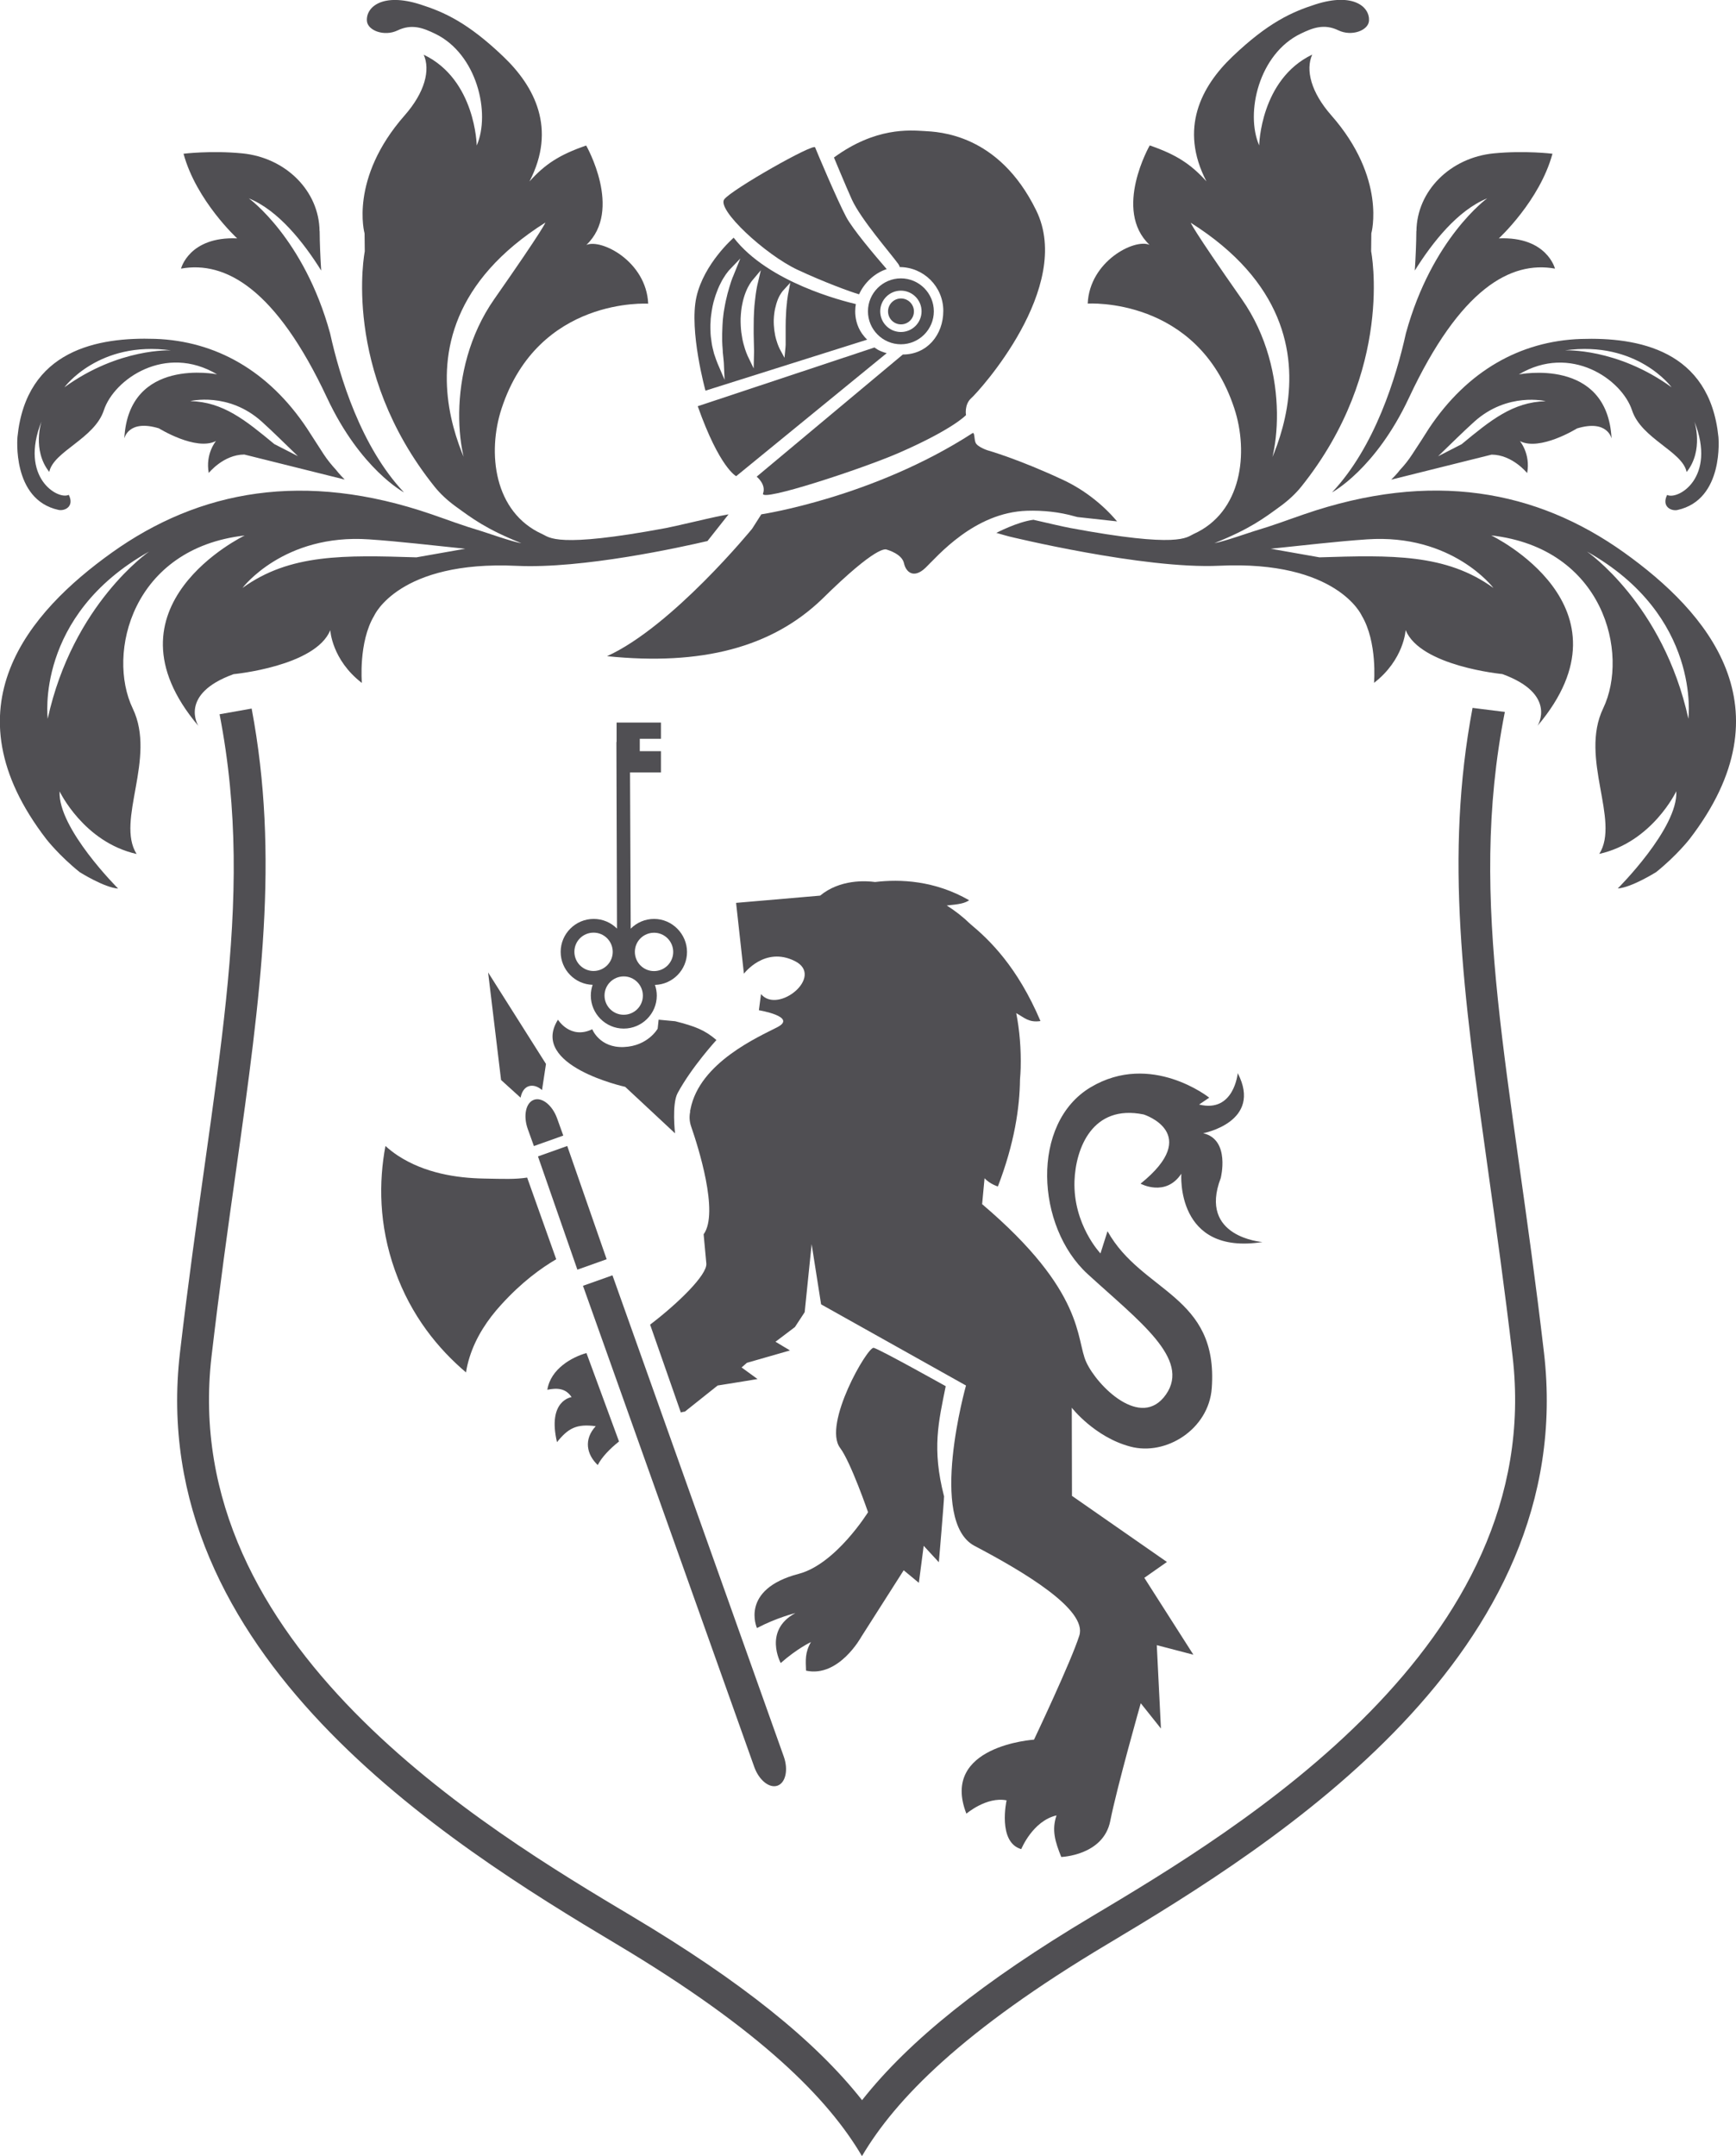
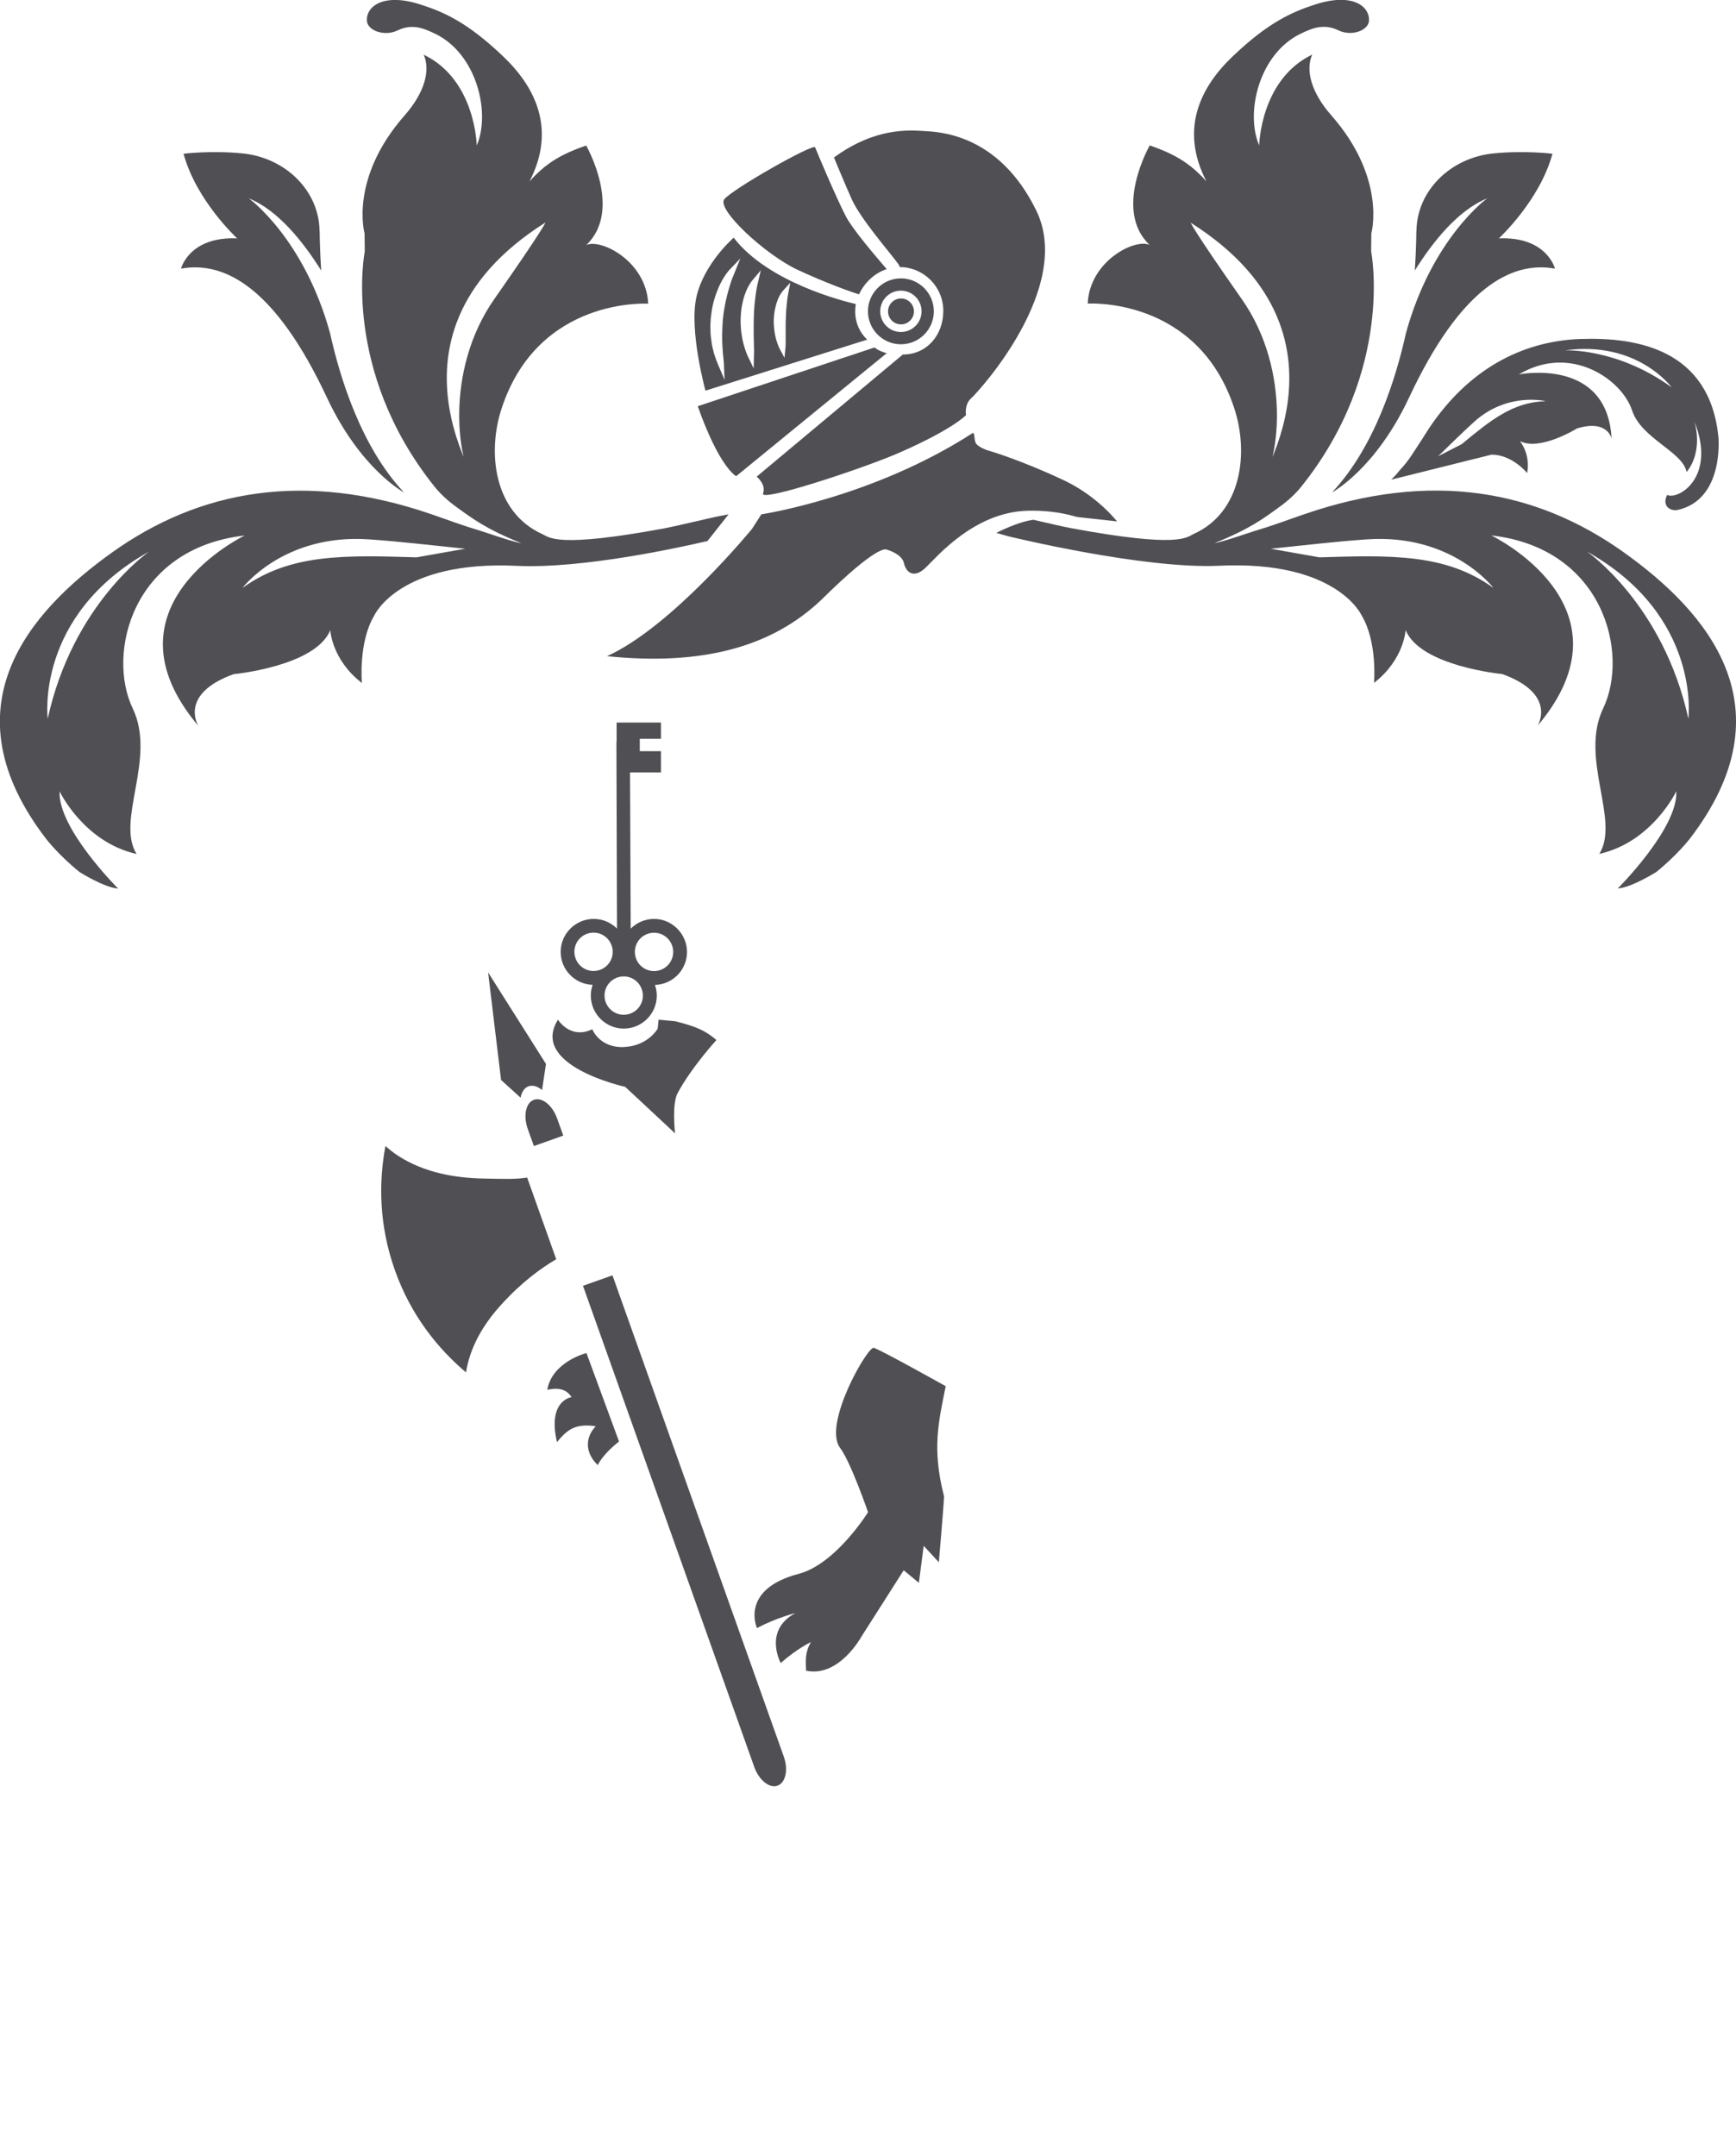
<svg xmlns="http://www.w3.org/2000/svg" id="Livello_2" data-name="Livello 2" viewBox="0 0 179.71 223.14">
  <defs>
    <style>
      .cls-1 {
        fill: #504f53;
      }
    </style>
  </defs>
  <g id="BG">
    <g>
-       <path class="cls-1" d="M152.44,73.25c-2.91,15.4-.97,29.55,1.6,47.85.84,6.01,1.72,12.22,2.54,19.25,3.49,29.93-28.32,48.9-43.61,58.02-11.16,6.66-18.85,12.79-23.73,18.98-4.88-6.19-12.57-12.32-23.73-18.98-15.29-9.12-47.1-28.09-43.61-58.02.82-7.03,1.69-13.25,2.54-19.25,2.57-18.27,4.5-32.41,1.61-47.77l-3.32.59c3.85,19.86-.72,37.1-4.1,66.06-3.64,31.22,27.67,50.77,45.19,61.22,14.99,8.94,21.93,16.02,25.41,21.94,3.48-5.91,10.42-13,25.41-21.94,17.52-10.45,48.83-30,45.19-61.22-3.39-29.08-7.99-46.34-4.05-66.3l-3.35-.42Z" />
      <g>
        <path class="cls-1" d="M146.63,23.92c.04-4.15,3.49-7.61,8.02-8.05,3.22-.31,6.06.04,6.06.04-1.32,4.87-5.55,8.76-5.55,8.76,4.98-.21,5.81,3.13,5.81,3.13-4.57-.82-9.81,2.04-15.12,13.38-3.47,7.4-7.96,9.78-7.96,9.78,4.45-4.72,6.65-11.94,7.65-16.47,2.71-9.86,8.41-13.96,8.41-13.96-3.04,1.23-5.66,4.54-7.49,7.47.09-1.43.15-2.81.16-4.09Z" />
        <path class="cls-1" d="M107.01,53.8c1.34.31,3.11.72,3.76.84,11.37,2.12,12.06.96,12.78.63,5.03-2.25,5.73-8.44,4.22-13.02-3.81-11.58-15.17-10.83-15.17-10.83.19-4.38,4.85-6.76,6.4-6.08-3.81-3.61.02-10.29.02-10.29,2.76.95,4.26,1.94,5.87,3.72-2.84-5.47-.54-9.83,2.7-12.92h0c3.69-3.52,6.14-4.61,8.6-5.4,3.88-1.24,5.61.24,5.53,1.69-.06,1.02-1.8,1.66-3.17,1-1.49-.72-2.69-.24-3.89.34-4.34,2.08-5.77,8.21-4.31,11.57,0,0,.12-6.82,5.49-9.4-.71,1.6-.12,3.9,1.97,6.28,5.76,6.55,4.15,12.22,4.15,12.22l-.02,1.86s2.45,12.26-7.22,24.34c-.6.75-1.34,1.43-2.16,2.03-1.74,1.27-3.17,2.36-6.84,3.83.91-.14,3.67-1.11,4.07-1.23,2.27-.68,3.38-1.13,5.22-1.76,13.19-4.54,24.05-2.51,33.11,3.96,8.58,6.13,17.27,16.03,6.78,29.66,0,0-1.32,1.7-3.45,3.41,0,0-2.54,1.6-3.98,1.7,0,0,6.26-6.23,6.06-10.06,0,0-2.49,5.26-7.97,6.48,2.18-3.47-2.08-9.9.4-15.06,2.72-5.67.07-16.58-11.59-17.9,0,0,15.27,7.32,4.8,19.7,0,0,2.08-3.27-3.65-5.35,0,0-8.48-.8-10.01-4.55,0,0-.16,3.06-3.27,5.46,0,0,.37-4.22-1.28-6.97,0,0-2.54-5.73-14.75-5.15-7.83.37-21.75-3.03-21.75-3.03,0,0-.6-.16-1.32-.37,0,0,2.19-1.15,3.86-1.36ZM136.59,57.68c7.43-.23,13.1-.39,18.01,3.17,0,0-4.24-5.64-13.1-5.03-3.09.21-6.56.62-9.96.97M164.28,57.08s7.9,5.43,10.5,17.3c0,0,1.37-10.65-10.5-17.3ZM123.26,23.04s.06.46,5.29,7.92c5.23,7.46,3.89,17.31,1.74,19.56-2.15,2.25,12.29-15.28-7.03-27.47Z" />
        <path class="cls-1" d="M144.02,49.64c.61-.6.9-1,.9-1h0c.47-.5.9-1.04,1.28-1.63.67-1.01,1.24-1.9,1.73-2.68,3.97-5.95,9.45-9.03,15.7-9.25,5.93-.2,13.35,1.13,14.26,10.14,0,0,.63,6.49-4.24,7.56-.63.14-1.67-.34-1.07-1.56,1.11.56,5.15-1.78,2.82-7.61,0,0,1,2.98-.8,5.24-.43-2.14-4.68-3.44-5.65-6.38-1.06-3.22-6.37-6.91-11.72-3.72,0,0,9.16-1.85,9.6,6.64,0,0-.4-2.02-3.58-1.05,0,0-3.83,2.38-5.91,1.31,0,0,1.12,1.32.75,3.31,0,0-1.52-1.9-3.68-1.91M151.31,45.97c2.99-2.47,5.29-4.36,8.7-4.45,0,0-3.93-.98-7.38,2.11-1.2,1.08-2.48,2.36-3.76,3.59M162,36.26s5.37-.28,11.04,3.82c0,0-3.54-4.86-11.04-3.82Z" />
        <path class="cls-1" d="M33.08,23.92c-.04-4.15-3.49-7.61-8.02-8.05-3.22-.31-6.06.04-6.06.04,1.32,4.87,5.55,8.76,5.55,8.76-4.98-.21-5.81,3.13-5.81,3.13,4.57-.82,9.81,2.04,15.12,13.38,3.47,7.4,7.96,9.78,7.96,9.78-4.45-4.72-6.65-11.94-7.65-16.47-2.71-9.86-8.41-13.96-8.41-13.96,3.04,1.23,5.66,4.54,7.49,7.47-.09-1.43-.15-2.81-.16-4.09Z" />
        <path class="cls-1" d="M73.25,55.99c-2.84.66-12.94,2.89-19.76,2.57-12.22-.58-14.75,5.15-14.75,5.15-1.65,2.74-1.28,6.97-1.28,6.97-3.12-2.4-3.27-5.46-3.27-5.46-1.53,3.75-10.01,4.55-10.01,4.55-5.73,2.07-3.65,5.35-3.65,5.35-10.47-12.38,4.8-19.7,4.8-19.7-11.66,1.32-14.31,12.23-11.59,17.9,2.48,5.16-1.78,11.59.4,15.06-5.48-1.23-7.97-6.48-7.97-6.48-.2,3.83,6.06,10.06,6.06,10.06-1.44-.1-3.98-1.7-3.98-1.7-2.13-1.71-3.45-3.41-3.45-3.41-10.49-13.62-1.8-23.53,6.78-29.66,9.06-6.47,19.92-8.5,33.11-3.96,1.84.63,2.95,1.08,5.22,1.76.39.12,3.15,1.09,4.07,1.23-3.68-1.47-5.1-2.57-6.84-3.83-.82-.6-1.56-1.28-2.16-2.03-9.67-12.08-7.22-24.34-7.22-24.34l-.02-1.86s-1.61-5.67,4.15-12.22c2.09-2.38,2.68-4.69,1.97-6.28,5.38,2.58,5.49,9.4,5.49,9.4,1.46-3.36.02-9.49-4.31-11.57-1.2-.58-2.39-1.06-3.89-.34-1.37.66-3.11.01-3.17-1-.09-1.45,1.65-2.93,5.53-1.69,2.47.79,4.92,1.88,8.6,5.4h0c3.24,3.09,5.53,7.46,2.7,12.92,1.61-1.79,3.11-2.77,5.87-3.72,0,0,3.82,6.67.02,10.29,1.55-.67,6.21,1.71,6.4,6.08,0,0-11.36-.75-15.17,10.83-1.51,4.58-.81,10.76,4.22,13.02.72.32,1.41,1.49,12.78-.63.9-.17,4.52-1.03,5.16-1.16,0,0,.65-.14,1.33-.26l-2.18,2.76ZM48.16,56.79c-3.4-.35-6.86-.76-9.96-.97-8.86-.61-13.1,5.03-13.1,5.03,4.91-3.56,10.58-3.4,18.01-3.17M4.94,74.38c2.6-11.88,10.5-17.3,10.5-17.3-11.87,6.65-10.5,17.3-10.5,17.3ZM49.43,50.51c-2.15-2.25-3.48-12.1,1.74-19.56s5.29-7.92,5.29-7.92c-19.32,12.19-4.88,29.72-7.03,27.47Z" />
-         <path class="cls-1" d="M25.29,47.04c-2.17.01-3.68,1.91-3.68,1.91-.37-1.99.75-3.31.75-3.31-2.08,1.07-5.91-1.31-5.91-1.31-3.18-.97-3.58,1.05-3.58,1.05.44-8.49,9.6-6.64,9.6-6.64-5.35-3.18-10.66.5-11.72,3.72-.96,2.94-5.21,4.24-5.65,6.38-1.8-2.26-.8-5.24-.8-5.24-2.33,5.83,1.71,8.17,2.82,7.61.61,1.23-.44,1.7-1.07,1.56-4.86-1.06-4.24-7.56-4.24-7.56.91-9.01,8.33-10.34,14.26-10.14,6.26.22,11.73,3.3,15.7,9.25.5.78,1.07,1.67,1.73,2.68.38.58.82,1.12,1.28,1.62h0s.3.4.9,1.01M30.84,47.21c-1.28-1.23-2.56-2.51-3.76-3.59-3.44-3.09-7.38-2.11-7.38-2.11,3.41.09,5.71,1.98,8.7,4.45M6.67,40.08c5.66-4.1,11.04-3.82,11.04-3.82-7.49-1.04-11.04,3.82-11.04,3.82Z" />
      </g>
      <g>
        <path class="cls-1" d="M78.34,49.34s.99.79.65,1.73c-.34.94,10.25-2.55,14.01-4.18,5.67-2.47,7-3.93,7-3.93,0,0-.2-1.09.55-1.76.75-.66,10.62-11.45,6.72-19.42-3.9-7.97-10.12-8.13-11.62-8.22-1.49-.08-5.01-.41-9.32,2.74,0,0,1.21,2.92,1.85,4.34.94,2.06,3.96,5.51,4.81,6.68.06.13.17.24.13.32,2.5,0,4.53,2.03,4.53,4.53s-1.69,4.52-4.19,4.52l-15.13,12.64Z" />
        <path class="cls-1" d="M100.67,44.83c.24-.15.16.61.32.98.19.45,1.23.79,1.23.79,0,0,3.24.91,7.92,3.11,1.99.94,3.97,2.43,5.5,4.25l-4.1-.45-.28-.07c-1.6-.46-3.31-.63-4.94-.58-5.48.17-9.29,4.73-10.5,5.89-1.2,1.16-2.03.5-2.24-.46s-1.66-1.37-1.78-1.41-1-.5-6.72,5.14c-5.19,4.98-12.45,6.89-22.24,5.89,6.76-3.07,15.02-13.19,15.02-13.19l.95-1.49s11.56-1.74,21.86-8.4Z" />
        <path class="cls-1" d="M91.79,27.85c-1.27-1.47-3.54-4.15-4.2-5.41-.94-1.77-3.04-6.75-3.21-7.19s-8.57,4.32-9.4,5.37c-.83,1.05,4.26,5.75,7.58,7.3,2.74,1.28,5.47,2.28,6.37,2.54.53-1.18,1.62-2.22,2.87-2.61Z" />
        <path class="cls-1" d="M72.23,42.04l18.3-6.08s.4.37,1.26.59c-1.24,1.01-15.58,12.73-15.58,12.73,0,0-1.71-.83-3.98-7.24Z" />
        <path class="cls-1" d="M88.6,31.47c-1.29-.31-9.06-2.22-12.65-6.87,0,0-3.08,2.66-3.86,6.15-.77,3.49.94,9.68.94,9.68l16.74-5.28c-1.67-1.59-1.17-3.67-1.17-3.67ZM75.86,28.66c-.1.24-.22.6-.34,1.01-.15.49-.28.97-.38,1.45-.06.27-.11.55-.16.83-.05.23-.07.45-.1.67l-.02.19c-.03.19-.04.37-.05.55,0,.11-.01.21-.02.32l-.03.84c0,.14,0,.29,0,.43,0,.12,0,.24,0,.36,0,.16.01.31.02.45,0,.09.01.17.02.26,0,.09.01.2.02.3,0,.1,0,.2.02.29l.05.49c.03.28.04.44.04.44l.08,1.77-.7-1.63s-.06-.15-.16-.41l-.16-.46c-.06-.14-.1-.31-.14-.49l-.08-.32c-.04-.18-.09-.38-.11-.6l-.03-.23c-.03-.2-.06-.41-.07-.62,0-.11,0-.2-.01-.31-.01-.2-.02-.41-.01-.62,0-.11.01-.22.02-.32,0-.21.02-.42.05-.63.09-.72.21-1.32.38-1.83.05-.18.12-.38.19-.56.03-.08.06-.16.09-.24l.06-.15c.09-.21.17-.4.27-.58.17-.36.37-.65.51-.87l.08-.11c.18-.25.3-.38.3-.38l1.15-1.2-.78,1.93ZM78.43,29.36s-.11.46-.2,1.12c-.04.33-.09.73-.13,1.15-.03.42-.06.87-.07,1.32-.01.34-.01.68-.01,1v.6c.01.33.02.64.02.92l.02.86-.04,1.8-.63-1.31s-.22-.47-.41-1.19c-.1-.35-.18-.78-.24-1.24-.05-.42-.08-.91-.07-1.45.03-.59.08-1.06.17-1.47.08-.41.2-.84.36-1.24.28-.72.62-1.13.63-1.15l.93-1.11-.33,1.41ZM81.6,30.34s-.07.36-.13.87v.08c-.03.24-.06.51-.08.8-.02.36-.04.68-.05,1.01-.01.23-.01.46-.01.68v.36s0,.9,0,.9v.66c-.01.18-.02.28-.02.28l-.1,1.05-.5-.93s-.19-.37-.35-.93c-.18-.6-.28-1.37-.26-2.1.02-.46.07-.83.14-1.14.07-.32.17-.66.29-.96.23-.56.52-.88.53-.89l.75-.82-.21,1.1Z" />
        <path class="cls-1" d="M93.26,28.81c-1.88,0-3.41,1.53-3.41,3.41s1.53,3.41,3.41,3.41,3.41-1.53,3.41-3.41-1.53-3.41-3.41-3.41ZM93.26,34.36c-1.18,0-2.14-.96-2.14-2.14s.96-2.14,2.14-2.14,2.14.96,2.14,2.14-.96,2.14-2.14,2.14Z" />
        <circle class="cls-1" cx="93.27" cy="32.23" r="1.34" />
      </g>
      <g>
-         <path class="cls-1" d="M83.3,135.8l.72-7.04.98,6.23,15,8.4s-3.96,14.05.89,16.6c5.08,2.67,11.69,6.59,10.84,9.28-.85,2.69-4.69,10.77-4.69,10.77,0,0-9.75.62-7,7.66,0,0,2.09-1.79,4.16-1.38,0,0-.96,4.34,1.52,5.05,0,0,1.18-2.92,3.65-3.49-.52,1.52-.14,2.73.49,4.3,0,0,4.35-.14,5.07-3.71.71-3.58,3.16-12.2,3.16-12.2l2.09,2.62-.43-8.63,3.79.99-5.08-7.96,2.34-1.64-9.83-6.84-.02-9.12s2.36,3.04,6.06,4.02c3.7.99,8.12-1.8,8.43-6.04.71-9.65-7.24-9.88-10.79-16.25l-.73,2.3s-2.84-2.98-2.69-7.5c.12-3.35,1.84-7.98,7.17-6.88,0,0,6.14,1.95-.33,7.16,0,0,2.59,1.42,4.22-1.03,0,0-.63,8.48,8.4,7.07,0,0-6.67-.48-4.32-6.62,0,0,1.02-3.99-1.82-4.64,0,0,6.2-1.16,3.58-6.22,0,0-.38,4.15-4,3.25l1.05-.71s-6.02-4.8-12.27-1.08c-6.25,3.72-5.67,14.43-.32,19.33,5.35,4.9,10.68,8.79,8.11,12.47s-7.11-.87-8.25-3.35c-1.1-2.38-.05-7.24-10.78-16.35l.25-2.68c.57.61,1.38.85,1.38.85,1.71-4.44,2.26-8.16,2.29-11.08.03-.38.06-.76.07-1.16.05-2.01-.11-3.92-.46-5.7.86.48,1.31,1,2.51.82-2.4-5.63-5.26-8.38-7.27-10.05-.74-.72-1.55-1.35-2.43-1.91,1.32-.13,1.83-.22,2.32-.54-3.58-2.06-7.16-2.2-9.74-1.89-.94-.13-3.62-.3-5.69,1.41l-8.7.75.81,7.33s2.15-2.87,5.27-1.31c3.12,1.56-1.73,5.54-3.5,3.42l-.22,1.67s4,.67,1.92,1.75c-1.93,1-8.06,3.66-9,8.49,0,0,0,.02,0,.03-.01.07-.05.13-.06.2.01,0,.03-.02.04-.03-.11.5-.11,1.03.09,1.6.71,2.05,2.91,8.92,1.29,11.15l.28,3.02c.11,1.18-2.97,4.16-5.82,6.33l3.18,9.09c.3-.08.12-.04.42-.09l3.39-2.7c1.31-.2,4.13-.67,4.13-.67l-1.65-1.2.55-.48,4.46-1.28-1.5-.9,2.01-1.52" />
        <path class="cls-1" d="M64.07,149.19c-.91.72-1.78,1.61-2.19,2.43-1.16-1.09-1.47-2.66-.21-4.02-2-.27-2.86.22-4.01,1.65-1.02-4.34,1.51-4.66,1.51-4.66-.59-.9-1.46-.98-2.51-.76.34-2.17,2.57-3.39,4.05-3.8l3.37,9.15Z" />
        <path class="cls-1" d="M97.73,154.82c0,.55-.54,6.86-.54,6.86l-1.57-1.7-.5,3.83-1.57-1.3-4.39,6.89s-2.32,4.24-5.72,3.5c-.04-1.08-.12-1.87.51-2.96,0,0-1.42.66-3.13,2.17,0,0-1.84-3.37,1.52-5.17,0,0-1.93.47-3.98,1.55,0,0-1.82-4,4.32-5.61,3.85-1.01,7.18-6.38,7.18-6.38,0,0-1.79-5.19-2.89-6.65-1.83-2.43,2.85-10.53,3.48-10.36.7.19,7.45,3.97,7.45,3.97-.74,3.69-1.44,6.45-.18,11.37Z" />
        <path class="cls-1" d="M74.16,107.63c-1.21-1.04-2.22-1.42-4.26-1.94l-1.72-.16-.1.93s-1,1.8-3.51,1.9c-2.51.1-3.26-1.84-3.26-1.84-2.28,1.09-3.55-.99-3.55-.99-3,4.77,6.96,6.95,6.96,6.95l5.16,4.81s-.35-3.03.27-4.17c1.46-2.7,4.01-5.48,4.01-5.48Z" />
        <path class="cls-1" d="M65.29,96.1l-.07-16.16h3.2s0-2.2,0-2.2h-2.19s0-1.28,0-1.28h2.19s0-1.68,0-1.68h-1.53s-1.53,0-1.53,0h-1.53s0,2.01,0,2.01h-.02s.06,19.31.06,19.31c-.62-.62-1.47-1-2.41-1-1.88,0-3.42,1.53-3.42,3.41,0,1.85,1.48,3.36,3.31,3.41-.12.35-.19.72-.19,1.11,0,1.88,1.53,3.42,3.41,3.42,1.88,0,3.42-1.53,3.42-3.41,0-.39-.07-.76-.19-1.11,1.84-.05,3.32-1.56,3.32-3.41s-1.53-3.42-3.41-3.42c-.94,0-1.79.38-2.41,1ZM67.7,100.5c-1.09,0-1.98-.89-1.98-1.99s.89-1.98,1.99-1.98c1.09,0,1.98.89,1.98,1.99,0,1.09-.89,1.98-1.99,1.98ZM62.58,103.03c0-1.09.89-1.98,1.99-1.98,1.09,0,1.98.89,1.98,1.99s-.89,1.98-1.99,1.98c-1.09,0-1.98-.89-1.98-1.99ZM63.43,98.51c0,1.09-.89,1.98-1.99,1.98-1.09,0-1.98-.89-1.98-1.99s.89-1.98,1.99-1.98c1.09,0,1.98.89,1.98,1.99Z" />
        <g>
          <path class="cls-1" d="M48.24,142.05c.08-.55.21-1.08.37-1.59h0s0,0,0,0h0c.66-2.1,1.88-3.91,3.26-5.42,2.18-2.4,4.15-3.8,5.71-4.72l-3.01-8.45c-1.23.19-2.43.14-4.48.1h0s0,0,0,0c0,0,0,0,0,0-2.83-.05-6.13-.56-8.9-2.37h0c-.45-.3-.88-.63-1.29-1-.69,3.71-.7,8.13.98,12.86,1.68,4.73,4.49,8.14,7.37,10.58Z" />
-           <polygon class="cls-1" points="59.77 131.4 55.69 119.68 58.72 118.6 62.8 130.32 59.77 131.4" />
          <path class="cls-1" d="M55.79,118.42l-.52.19-.64-1.78c-.48-1.36-.2-2.71.64-3.01h0c.84-.3,1.91.56,2.4,1.92l.64,1.78-.52.19" />
          <path class="cls-1" d="M63.4,131.98l17.74,49.82c.48,1.35.19,2.7-.65,3h0c-.84.3-1.91-.56-2.4-1.91l-17.74-49.82,3.04-1.08Z" />
          <path class="cls-1" d="M50.53,100.65l1.34,11.12,2.02,1.83c.11-.58.39-1.03.83-1.18s.94,0,1.39.39l.41-2.7-5.99-9.47Z" />
        </g>
      </g>
    </g>
  </g>
</svg>